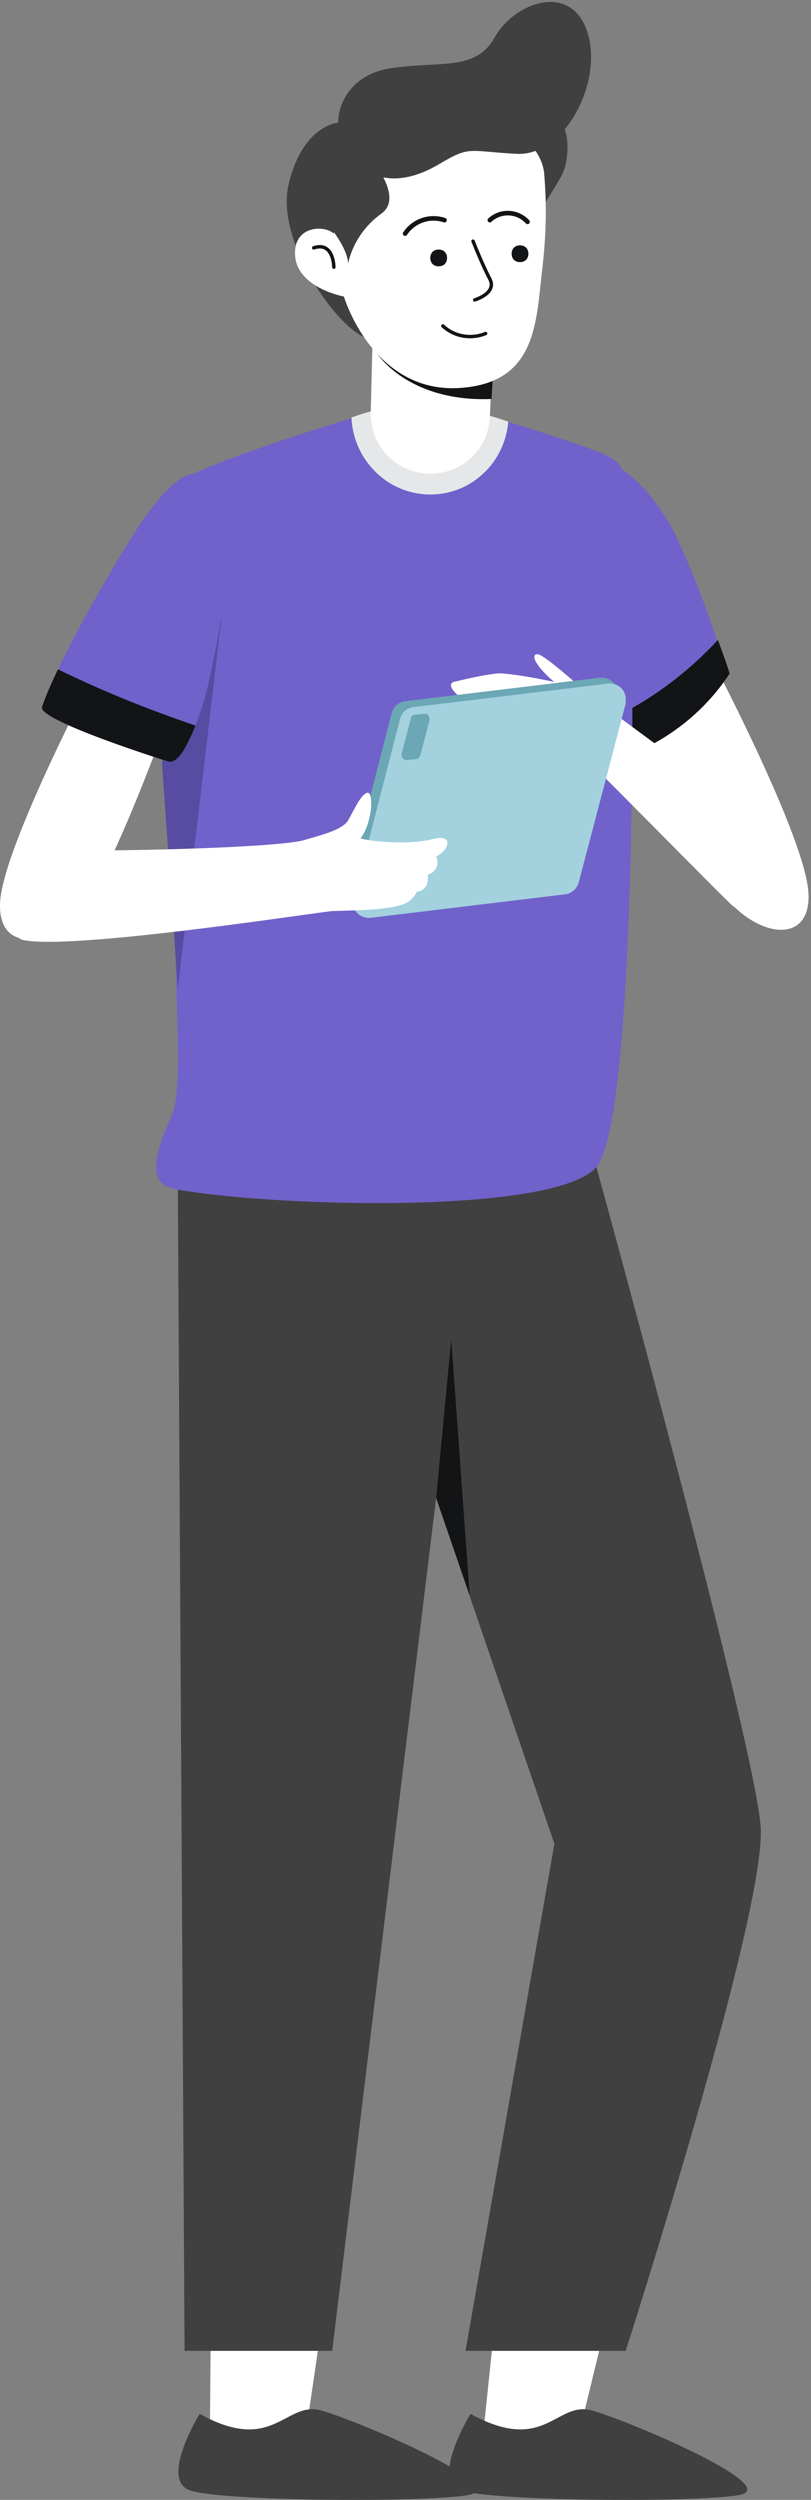
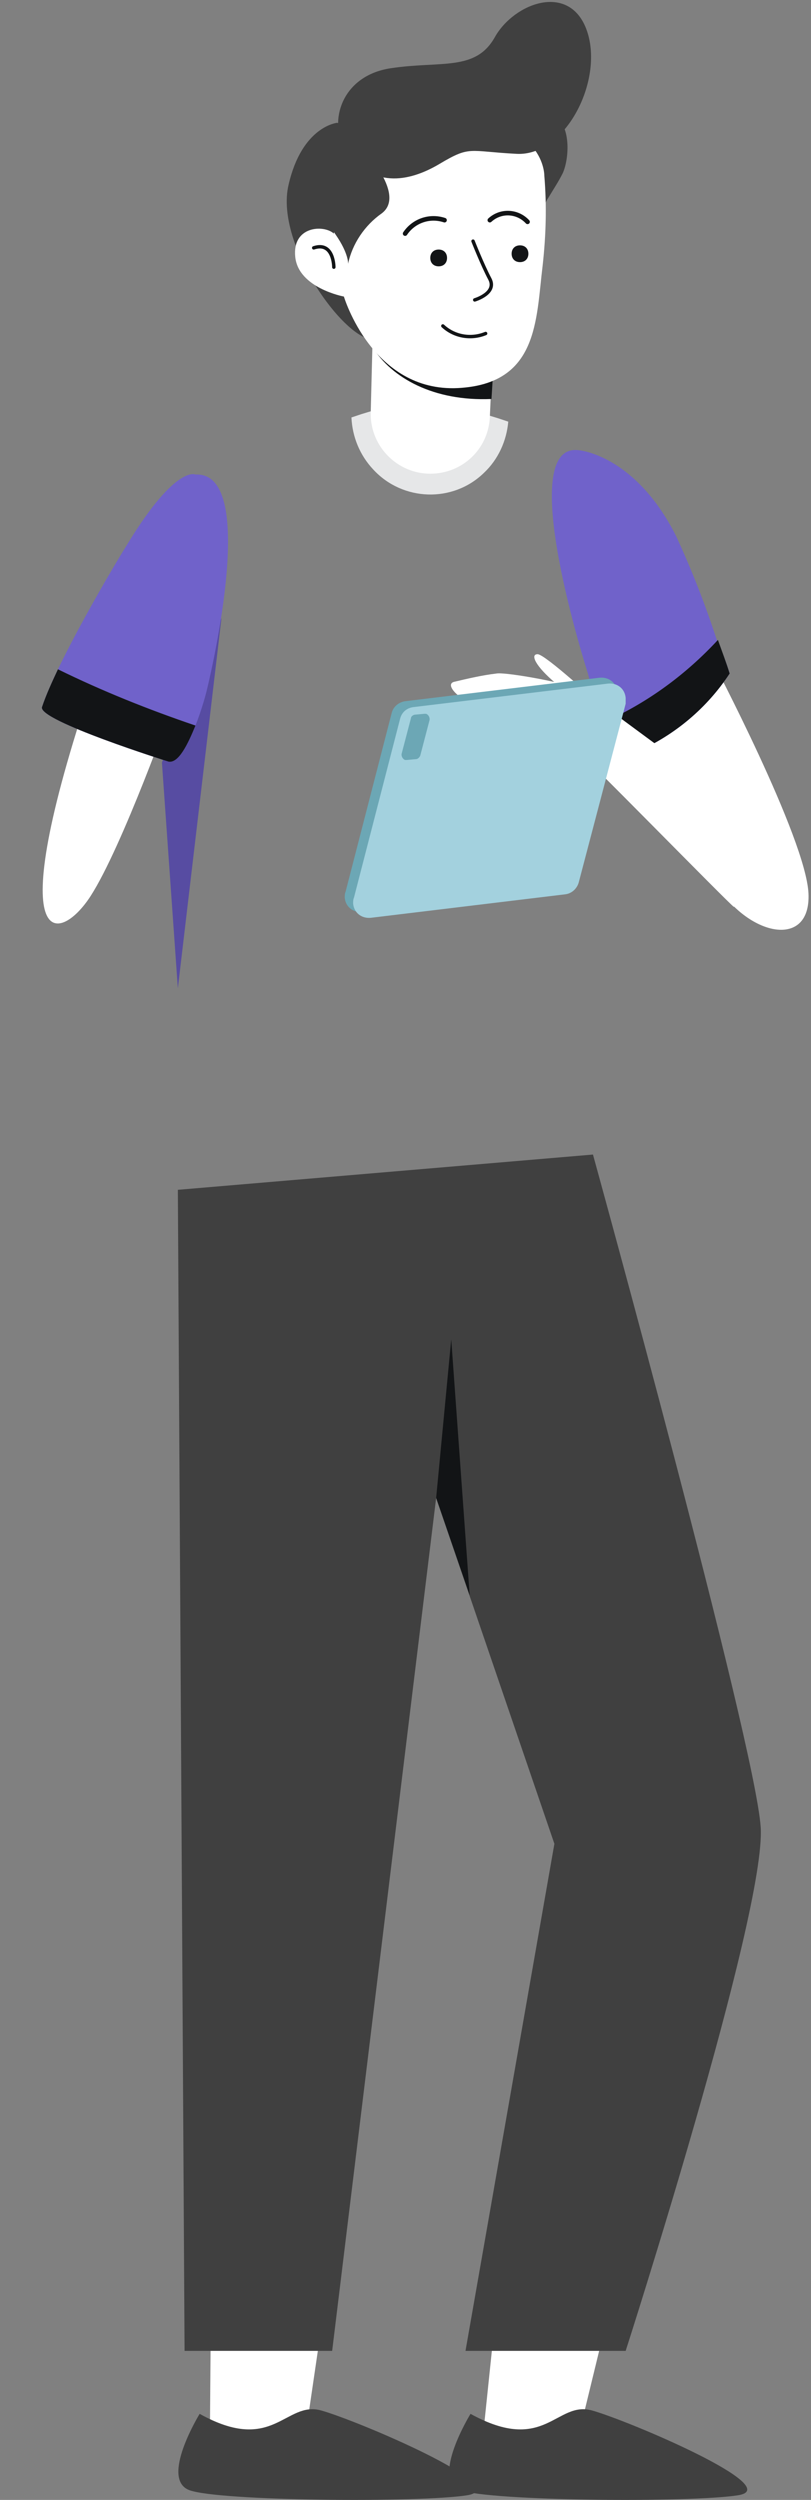
<svg xmlns="http://www.w3.org/2000/svg" width="177" height="545" viewBox="0 0 177 545" fill="none">
  <rect x="0" y="0" width="177" height="545" fill="#808080" stroke="none" />
  <path d="M136.551 488.716L125.021 536.119H104.888L109.83 488.716H136.551Z" fill="white" />
  <path d="M102.692 526.236C102.692 526.236 93.906 540.512 100.495 542.891C107.084 545.27 150.461 545.636 161.076 543.989C171.691 542.342 137.1 527.7 129.23 525.504C121.36 523.308 118.981 535.204 102.692 526.236Z" fill="#404040" />
  <path d="M72.859 488.716L65.904 536.119H45.772L46.138 488.716H72.859Z" fill="white" />
  <path d="M43.575 526.236C43.575 526.236 34.79 540.512 41.379 542.891C47.968 545.27 91.344 545.636 101.96 543.989C112.575 542.342 77.984 527.7 70.114 525.504C62.244 523.308 59.681 535.204 43.575 526.236Z" fill="#404040" />
  <path d="M38.817 259.388L40.282 512.509H72.494L95.188 326.558L120.995 401.963L101.594 512.509H136.552C136.552 512.509 167.299 416.971 166.018 398.302C164.737 379.634 129.414 251.701 129.414 251.701L38.817 259.388Z" fill="#404040" />
  <path d="M95.189 326.559L98.483 291.967L102.509 347.789L95.189 326.559Z" fill="#121416" />
  <path d="M155.219 143.536C155.219 143.536 175.901 182.703 176.45 194.783C176.999 206.862 163.638 204.117 156.683 193.318C149.728 182.52 138.747 151.589 138.747 151.589L155.219 143.536Z" fill="white" />
  <path d="M159.246 146.832C154.304 154.336 147.349 160.192 139.113 163.853C136.185 165.134 133.623 161.657 131.792 157.447C130.328 153.97 129.23 150.492 128.315 146.832C128.315 146.832 112.026 96.317 126.302 98.148C126.302 98.148 138.564 99.063 147.532 116.816C151.01 124.32 153.938 131.824 156.501 139.694C157.599 142.073 158.514 144.452 159.246 146.832Z" fill="#7062CA" />
  <path d="M159.246 146.831C154.305 154.335 147.35 160.191 139.114 163.852C136.186 165.133 133.623 161.656 131.793 157.446C141.31 153.236 149.729 147.014 156.684 139.51C157.599 142.072 158.514 144.451 159.246 146.831Z" fill="#121416" />
-   <path d="M130.146 254.447C121.178 264.697 61.513 263.232 39.001 259.389C34.974 258.657 31.131 257.193 37.353 243.466C39.733 238.341 38.635 225.164 38.269 206.861C37.536 170.989 26.738 111.323 39.916 104.369C47.786 100.342 64.624 94.851 76.703 91.191L78.9 90.459C86.038 88.263 90.979 86.981 90.979 86.981C97.019 88.08 102.876 89.544 108.732 91.374L110.746 91.923C113.857 92.838 117.335 93.936 121.178 95.218C128.682 97.78 134.173 99.244 135.454 101.806C138.931 108.395 137.65 119.926 137.833 136.581C138.382 157.628 138.199 245.296 130.146 254.447Z" fill="#7062CA" />
  <path d="M35.34 166.23L48.334 134.75L38.817 215.464L35.34 166.23Z" fill="#574CA2" />
  <path d="M110.928 91.923C110.562 96.132 108.732 100.159 105.621 103.087C98.849 109.676 87.868 109.31 81.462 102.355C78.533 99.244 76.886 95.217 76.703 91.008L78.899 90.276C86.037 88.079 90.979 86.798 90.979 86.798C97.019 87.897 102.875 89.361 108.732 91.191L110.928 91.923Z" fill="#E6E7E8" />
  <path d="M73.59 26.769C73.59 26.769 65.903 27.501 62.975 40.312C59.864 53.49 75.97 75.27 82.009 73.988C82.009 73.988 90.062 32.442 73.59 26.769Z" fill="#404040" />
  <path d="M122.825 37.748C121.909 39.579 120.811 41.226 119.713 43.056C118.615 44.703 118.066 46.717 118.066 48.913C117.883 45.618 115.687 42.873 113.856 40.128C112.026 37.383 110.196 34.088 111.111 30.977C112.026 27.865 117.517 23.107 120.811 25.12C124.655 27.133 124.289 34.454 122.825 37.748Z" fill="#404040" />
  <path d="M108.915 54.587L107.268 82.955L106.902 91.008C106.536 97.963 100.862 103.271 93.907 103.271C86.769 103.271 80.913 97.414 80.913 90.276C80.913 90.093 80.913 90.093 80.913 89.91L81.279 75.451L81.828 51.475L108.915 54.587Z" fill="white" />
  <path d="M108.914 60.261L107.267 86.983C94.638 87.532 85.487 82.407 81.278 75.635L81.827 57.333L108.914 60.261Z" fill="#121416" />
  <path d="M118.799 38.298C119.348 44.887 119.165 51.293 118.433 57.882C116.968 69.778 117.518 83.688 99.947 84.603C81.279 85.518 75.056 64.653 75.056 64.653C75.056 64.653 65.173 62.823 64.441 56.051C63.709 49.279 70.664 48.913 72.86 50.927C72.86 50.927 75.422 26.036 98.483 26.036C118.982 26.036 118.799 38.298 118.799 38.298Z" fill="white" />
  <path d="M97.568 56.233C97.568 57.332 96.836 58.064 95.737 58.064C94.639 58.064 93.907 57.332 93.907 56.233C93.907 55.135 94.639 54.403 95.737 54.403C96.836 54.403 97.568 55.135 97.568 56.233Z" fill="#121416" />
  <path d="M115.321 55.318C115.321 56.416 114.589 57.148 113.491 57.148C112.393 57.148 111.661 56.416 111.661 55.318C111.661 54.219 112.393 53.487 113.491 53.487C114.589 53.487 115.321 54.219 115.321 55.318Z" fill="#121416" />
  <path d="M88.416 50.928C90.246 48.183 93.724 46.901 97.018 48" stroke="#121416" stroke-linecap="round" stroke-linejoin="round" />
  <path d="M106.902 47.998C109.281 45.802 112.942 45.985 115.138 48.364" stroke="#121416" stroke-linecap="round" stroke-linejoin="round" />
  <path d="M103.242 52.573C103.242 52.573 105.255 57.698 106.902 60.809C108.549 63.921 103.608 65.385 103.608 65.385" stroke="#121416" stroke-width="0.75" stroke-linecap="round" stroke-linejoin="round" />
  <path d="M96.652 71.059C99.214 73.438 102.875 73.987 105.986 72.706" stroke="#121416" stroke-width="0.75" stroke-linecap="round" stroke-linejoin="round" />
  <path d="M72.86 58.246C72.86 58.246 72.86 52.572 68.467 54.036" stroke="#121416" stroke-width="0.75" stroke-linecap="round" stroke-linejoin="round" />
  <path d="M78.534 31.709C78.534 31.709 88.966 42.325 83.292 46.534C79.632 49.097 76.886 53.123 75.971 57.516C75.971 57.516 76.154 55.319 73.226 51.11C70.297 46.9 64.075 32.075 78.534 31.709Z" fill="#404040" />
  <path d="M75.239 32.258C71.762 26.768 74.324 16.519 85.305 14.871C96.287 13.224 103.791 15.603 108 8.1C112.21 0.596 124.472 -3.98 128.133 6.818C131.793 17.617 123.374 34.089 112.759 33.54C102.144 32.991 102.693 31.709 95.921 35.736C89.149 39.763 80.913 41.227 75.239 32.258Z" fill="#404040" />
-   <path d="M21.247 145.549C21.247 145.549 0.565 184.716 0.016 196.796C-0.533 208.875 12.828 206.13 19.783 195.332C26.738 184.533 37.719 153.602 37.719 153.602L21.247 145.549Z" fill="white" />
+   <path d="M21.247 145.549C-0.533 208.875 12.828 206.13 19.783 195.332C26.738 184.533 37.719 153.602 37.719 153.602L21.247 145.549Z" fill="white" />
  <path d="M169.13 181.422L136.368 157.263C133.44 155.067 129.048 151.772 127.4 150.674C124.838 149.027 110.379 146.465 108.366 146.831C105.255 147.197 102.143 147.929 99.032 148.661C97.385 149.21 99.398 151.406 101.045 152.321C105.621 154.884 110.562 156.897 115.87 158.178C118.981 158.91 121.91 160.191 124.472 162.205C126.302 163.486 158.88 196.796 160.161 197.711L169.13 181.422Z" fill="white" />
  <path d="M130.694 153.419C130.694 153.419 118.981 142.621 117.333 142.621C115.686 142.621 116.784 145.183 121.36 149.027C122.824 150.491 124.288 151.772 125.935 152.87C127.583 153.785 129.23 153.969 130.694 153.419Z" fill="white" />
  <path d="M121.543 193.685L79.082 198.81C77.069 198.993 75.421 197.712 75.238 195.698C75.238 195.332 75.238 194.783 75.421 194.417L85.488 155.433C85.854 153.969 87.135 153.054 88.416 152.871L130.877 147.746C132.89 147.563 134.538 148.844 134.721 150.858C134.721 151.224 134.721 151.773 134.721 152.139L124.471 191.123C124.105 192.404 123.007 193.502 121.543 193.685Z" fill="#6CA7B5" />
  <path d="M123.374 194.965L80.912 200.09C78.899 200.273 77.252 198.991 77.069 196.978C77.069 196.612 77.069 196.063 77.252 195.697L87.318 156.713C87.684 155.249 88.782 154.334 90.246 154.151L132.708 149.026C134.721 148.843 136.368 150.124 136.551 152.138C136.551 152.504 136.551 153.053 136.551 153.419L126.302 192.403C125.936 193.684 124.838 194.782 123.374 194.965Z" fill="#A3D1DE" />
  <path d="M91.711 164.766L93.724 157.079C93.907 156.53 93.541 155.798 92.992 155.615C92.809 155.615 92.809 155.615 92.626 155.615L90.613 155.798C90.247 155.798 89.698 156.164 89.698 156.53L87.684 164.217C87.501 164.766 87.867 165.498 88.416 165.681C88.599 165.681 88.599 165.681 88.782 165.681L90.796 165.498C91.162 165.498 91.528 165.132 91.711 164.766Z" fill="#6CA7B5" />
-   <path d="M7.887 185.265C20.881 185.814 61.329 184.899 66.637 183.069C69.016 182.337 74.69 181.056 75.971 178.86C77.252 176.663 78.717 173.186 80.181 172.82C81.279 172.637 81.096 176.48 80.73 177.761C80.364 179.592 79.815 181.239 78.717 182.703C78.534 183.069 88.417 184.533 94.64 182.886C99.032 181.788 98.117 185.265 95.189 186.73C95.921 188.194 95.189 190.024 93.725 190.573C93.541 190.573 93.541 190.573 93.358 190.756C93.358 190.756 93.907 194.05 90.979 194.416C90.247 195.881 88.966 196.979 87.319 197.345C83.658 198.443 77.252 198.443 72.494 198.626C69.565 198.809 14.476 207.411 4.775 204.849C0.749 203.751 3.677 185.082 7.887 185.265Z" fill="white" />
  <path d="M45.04 150.857C45.04 150.857 44.125 154.518 42.661 158.178C41.014 162.205 39 166.414 36.804 166.048C36.804 166.048 8.252 157.08 9.168 154.152C10.083 151.406 11.364 148.661 12.645 145.916C17.404 136.032 24.907 123.221 28.019 118.279C38.451 101.258 42.661 103.454 42.661 103.454C57.12 102.722 45.04 150.857 45.04 150.857Z" fill="#7062CA" />
  <path d="M42.661 158.177C41.014 162.203 39 166.413 36.804 166.047C36.804 166.047 8.252 157.078 9.168 154.15C10.083 151.405 11.364 148.659 12.645 145.914C22.345 150.673 32.411 154.699 42.661 158.177Z" fill="#121416" />
</svg>